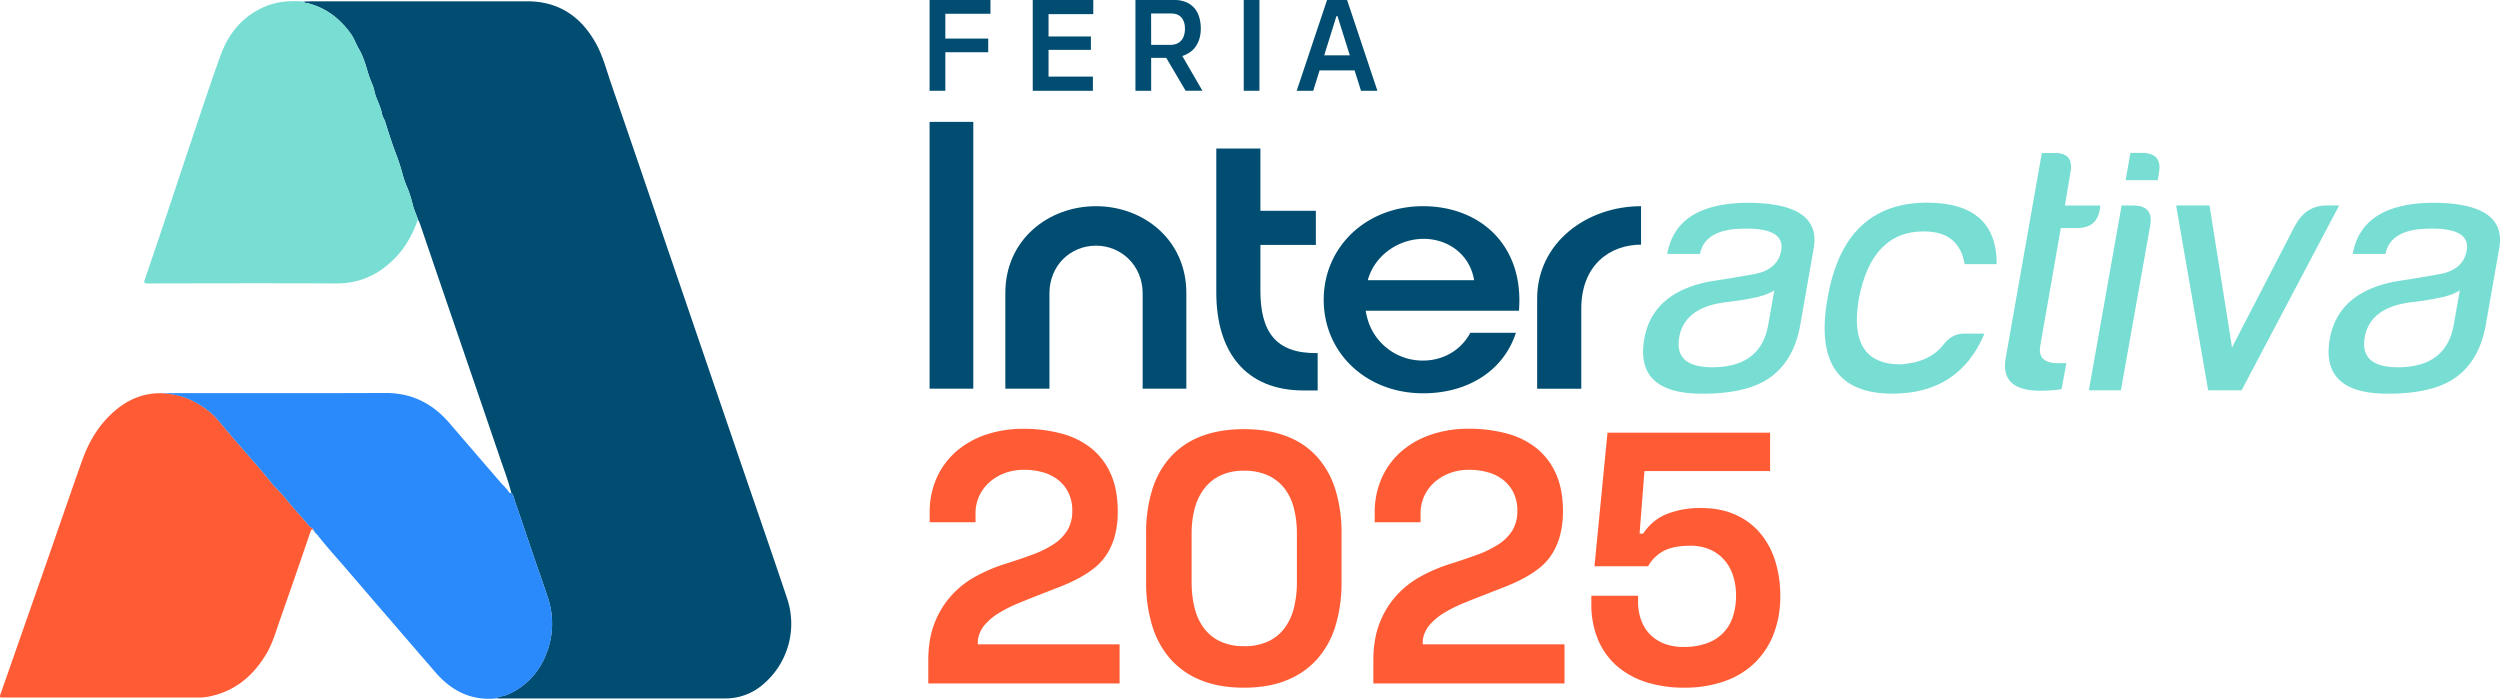
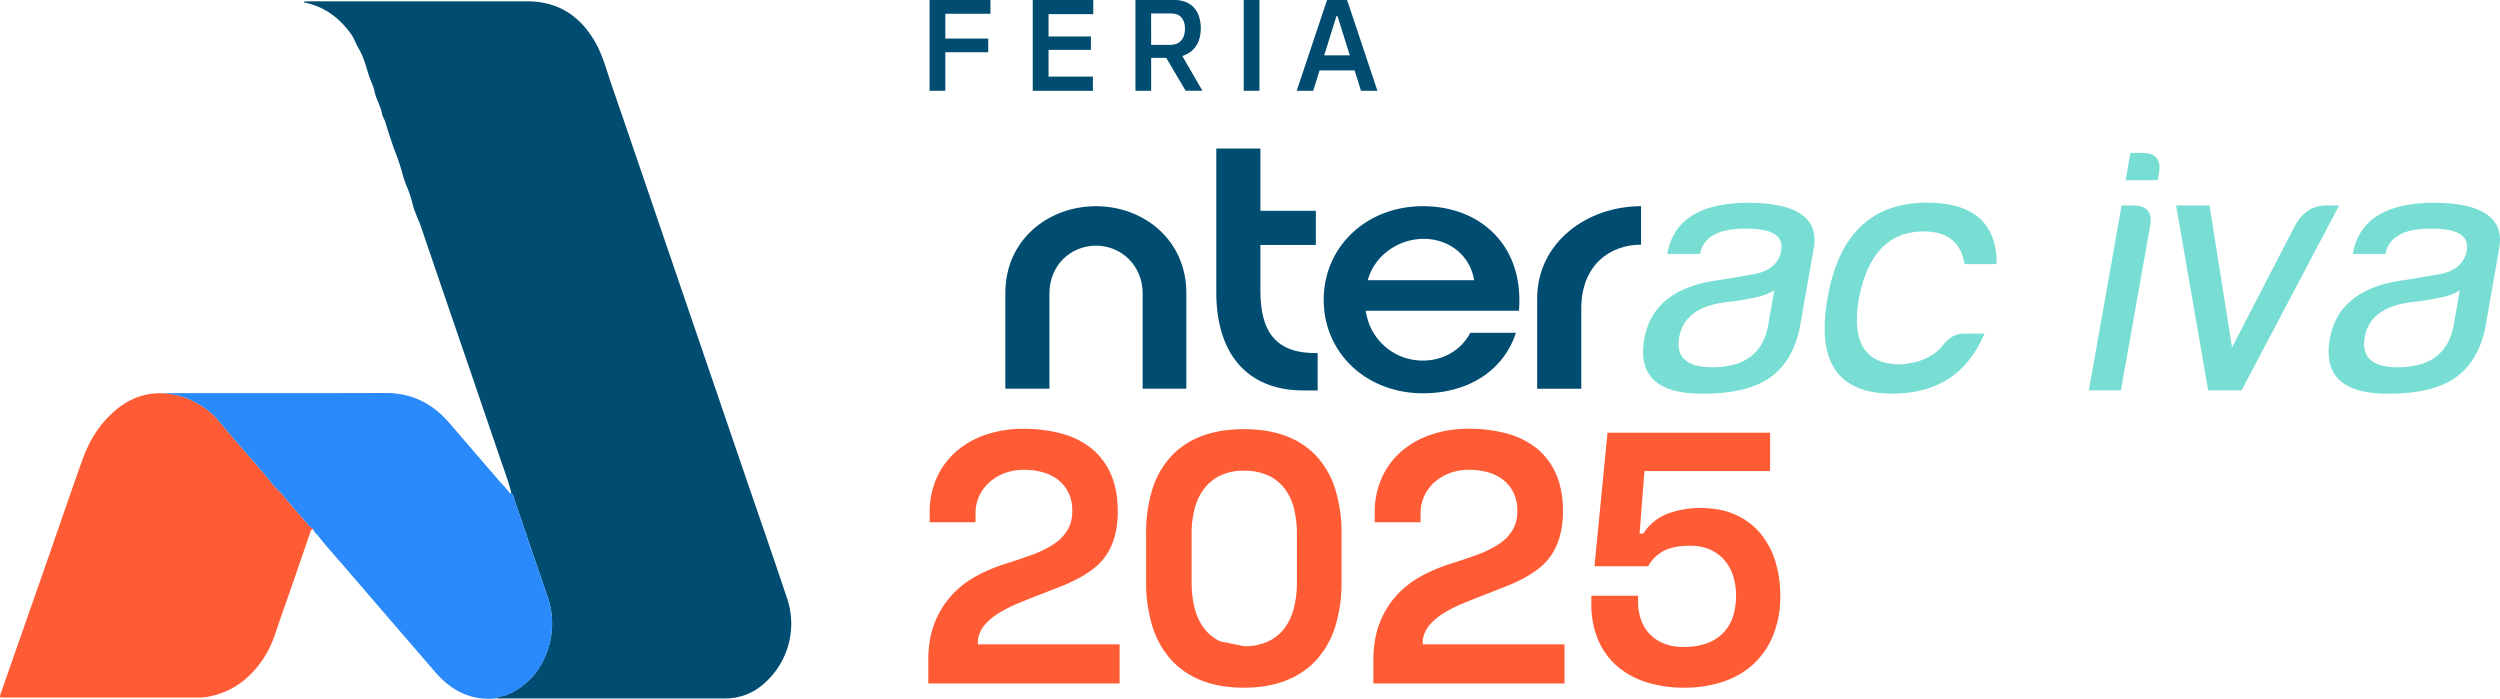
<svg xmlns="http://www.w3.org/2000/svg" viewBox="0 0 1512.32 422.63">
  <defs>
    <style>.cls-1{fill:#004d71;}.cls-2{fill:#ff5c35;}.cls-3{fill:#2a8afb;}.cls-4{fill:#78ded4;}.cls-5{fill:#188bdb;}</style>
  </defs>
  <g id="Capa_2" data-name="Capa 2">
    <g id="Capa_1-2" data-name="Capa 1">
      <path class="cls-1" d="M309.28,298.1c-1.72-7-4.28-13.64-6.58-20.41q-15.19-44.56-30.48-89.11-9.09-26.58-18.16-53.16c-.32-.91-.78-1.77-1.18-2.65-1.06-2.9-2.34-5.75-3.13-8.72A73.72,73.72,0,0,0,246.6,114a59.48,59.48,0,0,1-3-8.34,124,124,0,0,0-4.22-13C237,86.41,235,80.11,233.06,73.77c-.51-1.68-1.64-3.08-1.93-4.74-.86-4.94-3.69-9.19-4.67-14.1-.64-3.18-2.29-6.07-3.29-9.19-1.75-5.45-3.07-11.1-6.07-16.12-1.77-3-2.86-6.41-4.86-9.19-6.6-9.17-15.12-15.78-26.32-18.53-.68-.17-1.77.12-2-1,1.73,0,3.45-.11,5.18-.11q64.88,0,129.75,0c19.12,0,32.6,9.17,41.65,25.49,4.28,7.72,6.43,16.31,9.29,24.59q16.31,47.33,32.4,94.72l45.48,133.07c9.51,27.81,19.18,55.58,28.51,83.46a48,48,0,0,1-14.71,52,34.62,34.62,0,0,1-22.53,8.39q-68.47,0-137,0c-.6,0-1.19-.07-1.79-.11,2.08-1.26,4.57-1.29,6.76-2.22a42.69,42.69,0,0,0,22.82-23,49.22,49.22,0,0,0,1.47-36.29c-2.83-8.5-5.85-16.94-8.74-25.42-3.63-10.63-7.14-21.31-10.87-31.9C310.94,301.75,310.82,299.6,309.28,298.1Z" />
      <path class="cls-2" d="M189.69,320.7c-1.08-.75-1.47-.24-1.83.83q-5.52,16.17-11.11,32.34c-2.65,7.62-5.35,15.24-8,22.88-2.2,6.47-4.16,13-7.69,18.9-7.95,13.27-18.94,22.51-34.44,25.67a30.32,30.32,0,0,1-6,.65q-59.23,0-118.46,0c-2.52,0-2.56-.06-1.6-2.79l21.31-60.93Q27,343.76,32,329.22c5.92-17,11.74-34,17.81-51,3.75-10.46,9.29-20,17.4-27.66,8.43-8,18.33-12.89,30.29-12.68a48.31,48.31,0,0,1,13.93,2.43,53.18,53.18,0,0,1,15.07,8.51c3.46,2.67,6.11,6.12,8.9,9.46,5.3,6.34,10.76,12.56,16.18,18.8,4.3,4.94,8.62,9.87,12.67,15,2.34,3,5.27,5.42,7.67,8.39,4.93,6.09,10.24,11.87,15.3,17.85C188,319.27,189.46,319.31,189.69,320.7Z" />
      <path class="cls-3" d="M189.69,320.7c-.23-1.39-1.72-1.43-2.48-2.33-5.06-6-10.37-11.76-15.3-17.85-2.4-3-5.33-5.41-7.67-8.39-4.05-5.16-8.37-10.09-12.67-15-5.42-6.24-10.88-12.46-16.18-18.8-2.79-3.34-5.44-6.79-8.9-9.46a53.18,53.18,0,0,0-15.07-8.51,48.31,48.31,0,0,0-13.93-2.43c3.14-.05,6.29-.13,9.44-.13,42,0,84,.11,126.07-.08,16-.07,28.67,6.3,38.91,18.24q15.82,18.45,31.73,36.81a41,41,0,0,1,4,4.55c.33.52.76,1.29,1.68.81,1.54,1.5,1.66,3.65,2.31,5.51,3.73,10.59,7.24,21.27,10.87,31.9,2.89,8.48,5.91,16.92,8.74,25.42a49.22,49.22,0,0,1-1.47,36.29,42.69,42.69,0,0,1-22.82,23c-2.19.93-4.68,1-6.76,2.22-15.12,1.53-27-4.52-36.7-15.68Q235.91,374.89,208.5,343c-5.23-6.07-10.67-12-15.6-18.3-.05-.37-.13-.72-.53-.87l.06.06-.7-.57h-.13v-.13c-.32-.67-.39-1.55-1.39-1.62h0a.91.91,0,0,0-.52-.88Z" />
-       <path class="cls-4" d="M183.88.88c.27,1.14,1.36.85,2,1,11.2,2.75,19.72,9.36,26.32,18.53,2,2.78,3.09,6.21,4.86,9.19,3,5,4.32,10.67,6.07,16.12,1,3.12,2.65,6,3.29,9.19,1,4.91,3.81,9.16,4.67,14.1.29,1.66,1.42,3.06,1.93,4.74,1.92,6.34,4,12.64,6.33,18.85a124,124,0,0,1,4.22,13,59.48,59.48,0,0,0,3,8.34,73.72,73.72,0,0,1,3.15,10.09c.79,3,2.07,5.82,3.13,8.72-2.84,7.89-6.59,15.28-12.23,21.58-10,11.13-22.12,17.21-37.37,17.14-38-.17-76-.07-113.94,0-2.1,0-2.35-.52-1.72-2.34q5.89-17.22,11.68-34.48c5.41-16.17,10.72-32.37,16.17-48.54,5.92-17.58,11.7-35.22,18-52.67,5-13.68,13.78-24.15,27.62-29.77C168.44.71,176.11.39,183.88.88Z" />
      <path class="cls-5" d="M190.2,321.52c1,.07,1.07,1,1.39,1.62A3.11,3.11,0,0,1,190.2,321.52Z" />
      <path class="cls-5" d="M189.68,320.63a.91.91,0,0,1,.52.88A.78.78,0,0,1,189.68,320.63Z" />
      <path class="cls-5" d="M191.73,323.28l.7.57A.63.63,0,0,1,191.73,323.28Z" />
      <path class="cls-5" d="M192.37,323.79c.4.15.48.5.53.87A.84.84,0,0,1,192.37,323.79Z" />
-       <path class="cls-1" d="M562.32,73.73h26.46V235.12H562.32Z" />
      <path class="cls-1" d="M663,124.73c28.62,0,54.65,20.23,54.65,52.5v57.89H691.22V177.45c0-16.79-12.92-28.84-28.19-28.84-15.5,0-28.19,12-28.19,28.84v57.67H608.15V177.23C608.15,145,634.19,124.73,663,124.73Z" />
      <path class="cls-1" d="M735.77,177V89.87h26.68v37.66H796v20.65H762.45v27.55c0,24.53,8.82,38.3,34.64,37.87v22.6h-8.6C753.63,236.2,735.77,213,735.77,177Z" />
      <path class="cls-1" d="M800.75,181.32c0-32.06,25.83-56.59,60-56.59,34.64,0,61.33,23.67,58.1,63.26H826.14a43.74,43.74,0,0,0,1.94,7.53,34.65,34.65,0,0,0,32.71,22.6c12.27,0,23-6.24,28.62-16.78H917c-7.31,22.59-28.62,36.58-56.16,36.58C826.58,237.92,800.75,213.6,800.75,181.32Zm91-11.83c-2.58-15.5-15.71-25.18-31-25-15.06.21-29.27,10.11-33.35,25Z" />
      <path class="cls-1" d="M992.71,124.73V148c-18.51,0-36.15,12.05-36.15,38.73v48.42H929.87V180.68C929.87,146.68,960,124.73,992.71,124.73Z" />
      <path class="cls-2" d="M561.54,413.45V399.68q0-13.33,3.94-23.12a53.64,53.64,0,0,1,10.41-16.7,56.68,56.68,0,0,1,14.76-11.4,97.91,97.91,0,0,1,16.92-7.2q9.34-2.94,16.92-5.73a61,61,0,0,0,12.92-6.36,27.08,27.08,0,0,0,8.3-8.4A22.25,22.25,0,0,0,648.65,309a24.64,24.64,0,0,0-2.2-10.72,22.17,22.17,0,0,0-6.1-7.77,26.08,26.08,0,0,0-9.24-4.73,41.26,41.26,0,0,0-11.67-1.58,32.66,32.66,0,0,0-11.77,2.05,29.08,29.08,0,0,0-9.24,5.57,25.38,25.38,0,0,0-6.1,8.3,24.66,24.66,0,0,0-2.2,10.46v5.35H562.39v-5.77a50.37,50.37,0,0,1,4.36-21.34,46.11,46.11,0,0,1,12-16,53.45,53.45,0,0,1,18-10A69.94,69.94,0,0,1,619,259.4a88.11,88.11,0,0,1,23,2.84,49,49,0,0,1,18.08,8.88,41,41,0,0,1,11.82,15.5q4.26,9.45,4.25,22.69A55.56,55.56,0,0,1,674.45,324a40.59,40.59,0,0,1-4.78,11.09,33.62,33.62,0,0,1-7.36,8.25,61.9,61.9,0,0,1-9.45,6.25,99.45,99.45,0,0,1-11,5.1l-12.08,4.73q-7.35,2.83-13.92,5.57a81.51,81.51,0,0,0-11.72,5.93,35.92,35.92,0,0,0-8.46,7.1,18.28,18.28,0,0,0-4.15,9.14v2.62h85.75v23.65Z" />
-       <path class="cls-2" d="M752.48,416q-14.82,0-25.9-4.47a48.45,48.45,0,0,1-18.5-12.82A54.16,54.16,0,0,1,697,378.51a88.81,88.81,0,0,1-3.68-26.43V322.76a87.59,87.59,0,0,1,3.73-26.63,52.62,52.62,0,0,1,11.19-19.86,48,48,0,0,1,18.55-12.4q11.09-4.26,25.69-4.26t25.74,4.26a47.49,47.49,0,0,1,18.44,12.4,52.8,52.8,0,0,1,11.14,19.86,87.59,87.59,0,0,1,3.73,26.63v29.32a89.17,89.17,0,0,1-3.67,26.53,53.91,53.91,0,0,1-11.09,20.13,48.85,48.85,0,0,1-18.44,12.76Q767.29,416,752.48,416Zm0-25.11a33.57,33.57,0,0,0,14.92-3,26.38,26.38,0,0,0,9.88-8.2,34.45,34.45,0,0,0,5.51-12.24,63.34,63.34,0,0,0,1.74-15.23V322.76a61.23,61.23,0,0,0-1.79-15.18,33.1,33.1,0,0,0-5.62-12,26.49,26.49,0,0,0-9.93-7.93,34.06,34.06,0,0,0-14.71-2.89,32.21,32.21,0,0,0-14.24,2.89,26.89,26.89,0,0,0-9.82,8,33.73,33.73,0,0,0-5.73,12,58.79,58.79,0,0,0-1.84,15.13v29.43a64.62,64.62,0,0,0,1.73,15.29,34.36,34.36,0,0,0,5.57,12.29,26.55,26.55,0,0,0,9.83,8.14A32.65,32.65,0,0,0,752.48,390.86Z" />
+       <path class="cls-2" d="M752.48,416q-14.82,0-25.9-4.47a48.45,48.45,0,0,1-18.5-12.82A54.16,54.16,0,0,1,697,378.51a88.81,88.81,0,0,1-3.68-26.43V322.76a87.59,87.59,0,0,1,3.73-26.63,52.62,52.62,0,0,1,11.19-19.86,48,48,0,0,1,18.55-12.4q11.09-4.26,25.69-4.26t25.74,4.26a47.49,47.49,0,0,1,18.44,12.4,52.8,52.8,0,0,1,11.14,19.86,87.59,87.59,0,0,1,3.73,26.63v29.32a89.17,89.17,0,0,1-3.67,26.53,53.91,53.91,0,0,1-11.09,20.13,48.85,48.85,0,0,1-18.44,12.76Q767.29,416,752.48,416Zm0-25.11a33.57,33.57,0,0,0,14.92-3,26.38,26.38,0,0,0,9.88-8.2,34.45,34.45,0,0,0,5.51-12.24,63.34,63.34,0,0,0,1.74-15.23V322.76a61.23,61.23,0,0,0-1.79-15.18,33.1,33.1,0,0,0-5.62-12,26.49,26.49,0,0,0-9.93-7.93,34.06,34.06,0,0,0-14.71-2.89,32.21,32.21,0,0,0-14.24,2.89,26.89,26.89,0,0,0-9.82,8,33.73,33.73,0,0,0-5.73,12,58.79,58.79,0,0,0-1.84,15.13v29.43a64.62,64.62,0,0,0,1.73,15.29,34.36,34.36,0,0,0,5.57,12.29,26.55,26.55,0,0,0,9.83,8.14Z" />
      <path class="cls-2" d="M830.77,413.45V399.68q0-13.33,3.94-23.12a53.8,53.8,0,0,1,10.4-16.7,56.56,56.56,0,0,1,14.77-11.4,97.91,97.91,0,0,1,16.92-7.2q9.35-2.94,16.91-5.73a61.09,61.09,0,0,0,12.93-6.36,27.08,27.08,0,0,0,8.3-8.4A22.25,22.25,0,0,0,917.88,309a24.5,24.5,0,0,0-2.21-10.72,22.14,22.14,0,0,0-6.09-7.77,26,26,0,0,0-9.25-4.73,41.19,41.19,0,0,0-11.66-1.58,32.62,32.62,0,0,0-11.77,2.05,29.13,29.13,0,0,0-9.25,5.57,25.5,25.5,0,0,0-6.09,8.3,24.67,24.67,0,0,0-2.21,10.46v5.35H831.61v-5.77A50.37,50.37,0,0,1,836,288.82a46.26,46.26,0,0,1,12-16,53.45,53.45,0,0,1,18-10,69.9,69.9,0,0,1,22.33-3.47,88.16,88.16,0,0,1,23,2.84,48.92,48.92,0,0,1,18.07,8.88,40.81,40.81,0,0,1,11.82,15.5q4.26,9.45,4.26,22.69A56,56,0,0,1,943.68,324a40.59,40.59,0,0,1-4.78,11.09,34,34,0,0,1-7.36,8.25,61.51,61.51,0,0,1-9.46,6.25,99.28,99.28,0,0,1-11,5.1L899,359.44Q891.6,362.28,885,365a81.37,81.37,0,0,0-11.71,5.93,35.72,35.72,0,0,0-8.46,7.1,18.19,18.19,0,0,0-4.15,9.14v2.62h85.74v23.65Z" />
      <path class="cls-2" d="M1019,416a75.35,75.35,0,0,1-23.22-3.36A49.88,49.88,0,0,1,978,402.78a43.36,43.36,0,0,1-11.35-15.92,55.23,55.23,0,0,1-4-21.64v-4.84h28.27v3.68a31.87,31.87,0,0,0,1.84,11,24.09,24.09,0,0,0,5.35,8.67,24.46,24.46,0,0,0,8.78,5.68,31.83,31.83,0,0,0,12.08,1.94A40.17,40.17,0,0,0,1032.9,389a26.43,26.43,0,0,0,9.72-6.36,25.21,25.21,0,0,0,5.72-9.83,41.05,41.05,0,0,0,1.84-12.66,37.74,37.74,0,0,0-1.84-12,27,27,0,0,0-5.36-9.51,24.5,24.5,0,0,0-8.66-6.25,29.31,29.31,0,0,0-11.88-2.26q-9.45,0-15.45,2.84a23.29,23.29,0,0,0-10,9.56H964.54l7.88-80.81h98.36v23.23h-76l-2.95,37.82h2.21a30.67,30.67,0,0,1,14.66-12,55.55,55.55,0,0,1,20.12-3.46q12.09,0,21.12,4.1a41.51,41.51,0,0,1,15,11.29,48.37,48.37,0,0,1,9,16.87,69.43,69.43,0,0,1,3,20.7,62.42,62.42,0,0,1-4.26,23.9,48.88,48.88,0,0,1-11.87,17.45,50.14,50.14,0,0,1-18.29,10.71A72.84,72.84,0,0,1,1019,416Z" />
      <path class="cls-4" d="M1060.15,166q15.25-2.47,17.33-14.44,2.48-14-23.52-13.21-22.7.42-25.58,15.27h-19.81q5.37-30.54,48.28-30.95,44.57,0,40.43,26.82l-8.25,47q-3.71,21-17.54,31.36t-41.88,10.31q-41.67,0-34.66-34.65,5.77-27.24,40.44-33.43Q1046.53,168.45,1060.15,166Zm3.3,13.61a180.45,180.45,0,0,1-20.22,3.3q-24.35,3.3-27.44,21.25t20,18q29.29,0,33.84-25.58l3.71-21Q1070.05,177.95,1063.45,179.59Z" />
      <path class="cls-4" d="M1207.87,159.79h-19.4q-3.3-19.81-24.75-19.81-31.37,0-39.2,40.44-7,40,25.17,40,17.74-1.23,26-12,5-6.6,12.38-6.61h12.38q-15.27,36.32-55.71,36.31-49.5,0-39.19-57.76,9.9-57.76,60.24-57.77Q1207.87,122.65,1207.87,159.79Z" />
-       <path class="cls-4" d="M1242.11,92.53q12.8-.41,10.32,12l-3.3,19.8h21.45l-.41,2.89q-2.06,10.73-13.61,10.73h-9.91l-12.38,71q-2.05,10.73,10.73,10.73h5l-2.88,15.68a44.73,44.73,0,0,1-7.84.82q-29.71,2.07-26-19.39l21.87-124.2Z" />
      <path class="cls-4" d="M1283,236.12h-19.39l19.81-111.82h7q12.38,0,10.32,12ZM1305.25,109h-19.4l2.89-16.51h7q12.38,0,10.31,12Z" />
      <path class="cls-4" d="M1316.39,124.3h20.22l13.61,85.83,38-73.45q6.6-12.37,19-12.38H1415l-59,111.82h-20.22Z" />
      <path class="cls-4" d="M1474.83,166q15.27-2.47,17.33-14.44,2.47-14-23.52-13.21-22.7.42-25.58,15.27h-19.8q5.35-30.54,48.27-30.95,44.57,0,40.44,26.82l-8.25,47q-3.72,21-17.54,31.36t-41.88,10.31q-41.67,0-34.66-34.65,5.77-27.24,40.44-33.43Q1461.21,168.45,1474.83,166Zm3.31,13.61a181.27,181.27,0,0,1-20.22,3.3q-24.35,3.3-27.44,21.25t20,18q29.29,0,33.83-25.58l3.72-21Q1484.74,177.95,1478.14,179.59Z" />
      <path class="cls-1" d="M562.32,54.91V0h36.84V8.33h-27.3v15H597.8V31.6H571.86V54.91Z" />
      <path class="cls-1" d="M624.74,0h36.62V8.56H634.29v13.5h25.63v8.1H634.29V46.35h26.84v8.56H624.74Z" />
      <path class="cls-1" d="M696.37,54.91h-9.51V0h23.35a18.66,18.66,0,0,1,7.23,1.27,13.56,13.56,0,0,1,5,3.56,14.33,14.33,0,0,1,2.95,5.42,23.36,23.36,0,0,1,1,6.86,22,22,0,0,1-.83,6.3,16.72,16.72,0,0,1-2.32,4.82,13.89,13.89,0,0,1-3.54,3.47,18.14,18.14,0,0,1-4.49,2.18l12.17,21H717.21L705.5,35h-9.13Zm0-27.76h11.48a12,12,0,0,0,3.1-.42,7.4,7.4,0,0,0,2.87-1.5,7.94,7.94,0,0,0,2.13-3,11.82,11.82,0,0,0,.84-4.81,11.51,11.51,0,0,0-.86-4.83,7.7,7.7,0,0,0-2.13-2.83A6.77,6.77,0,0,0,711,8.46a13.53,13.53,0,0,0-2.76-.32h-11.9Z" />
      <path class="cls-1" d="M752.37,0h9.5V54.91h-9.5Z" />
      <path class="cls-1" d="M814.9,0l18.33,54.91h-9.92l-3.88-12.32H798.25l-3.84,12.32h-10L802.77,0Zm1.64,33.46L809.09,9.77h-.65l-7.38,23.69Z" />
    </g>
  </g>
</svg>